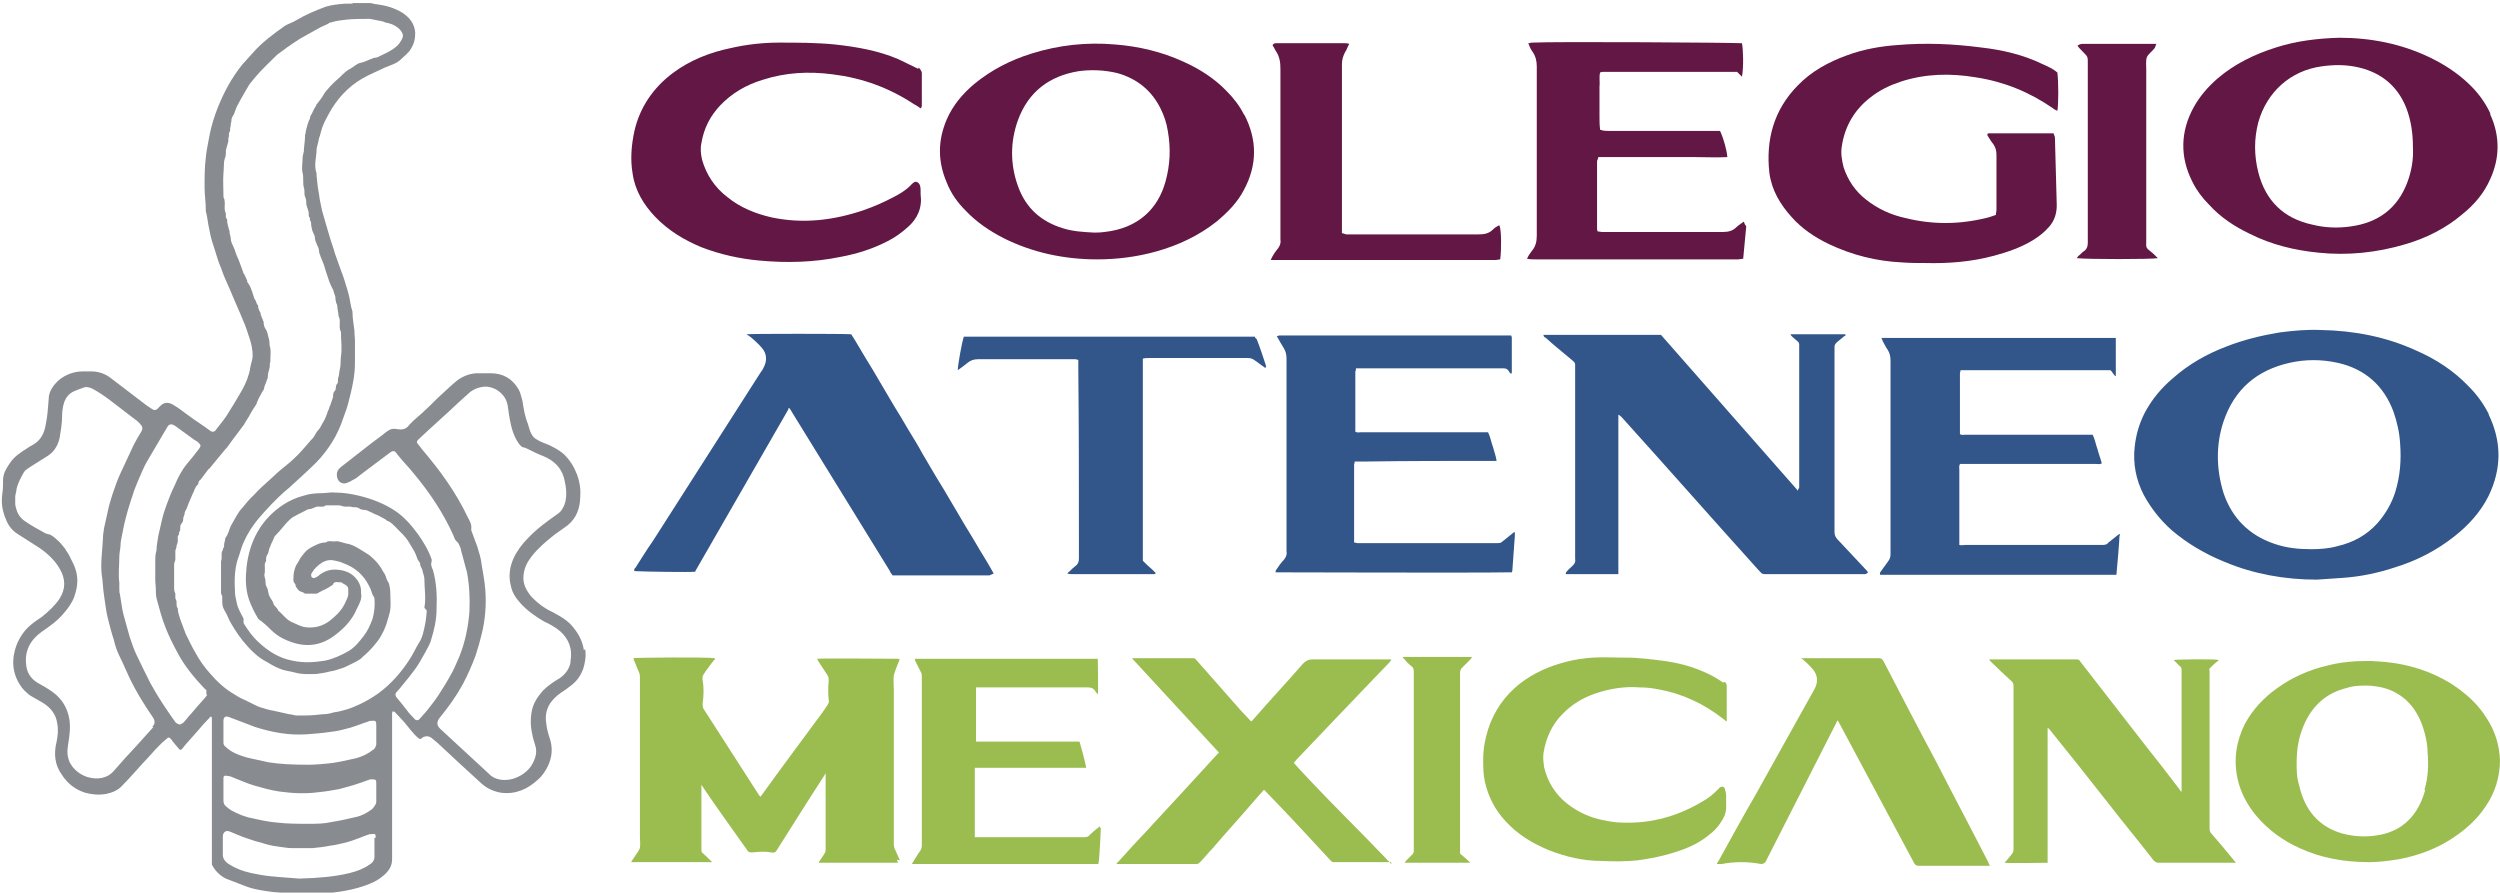
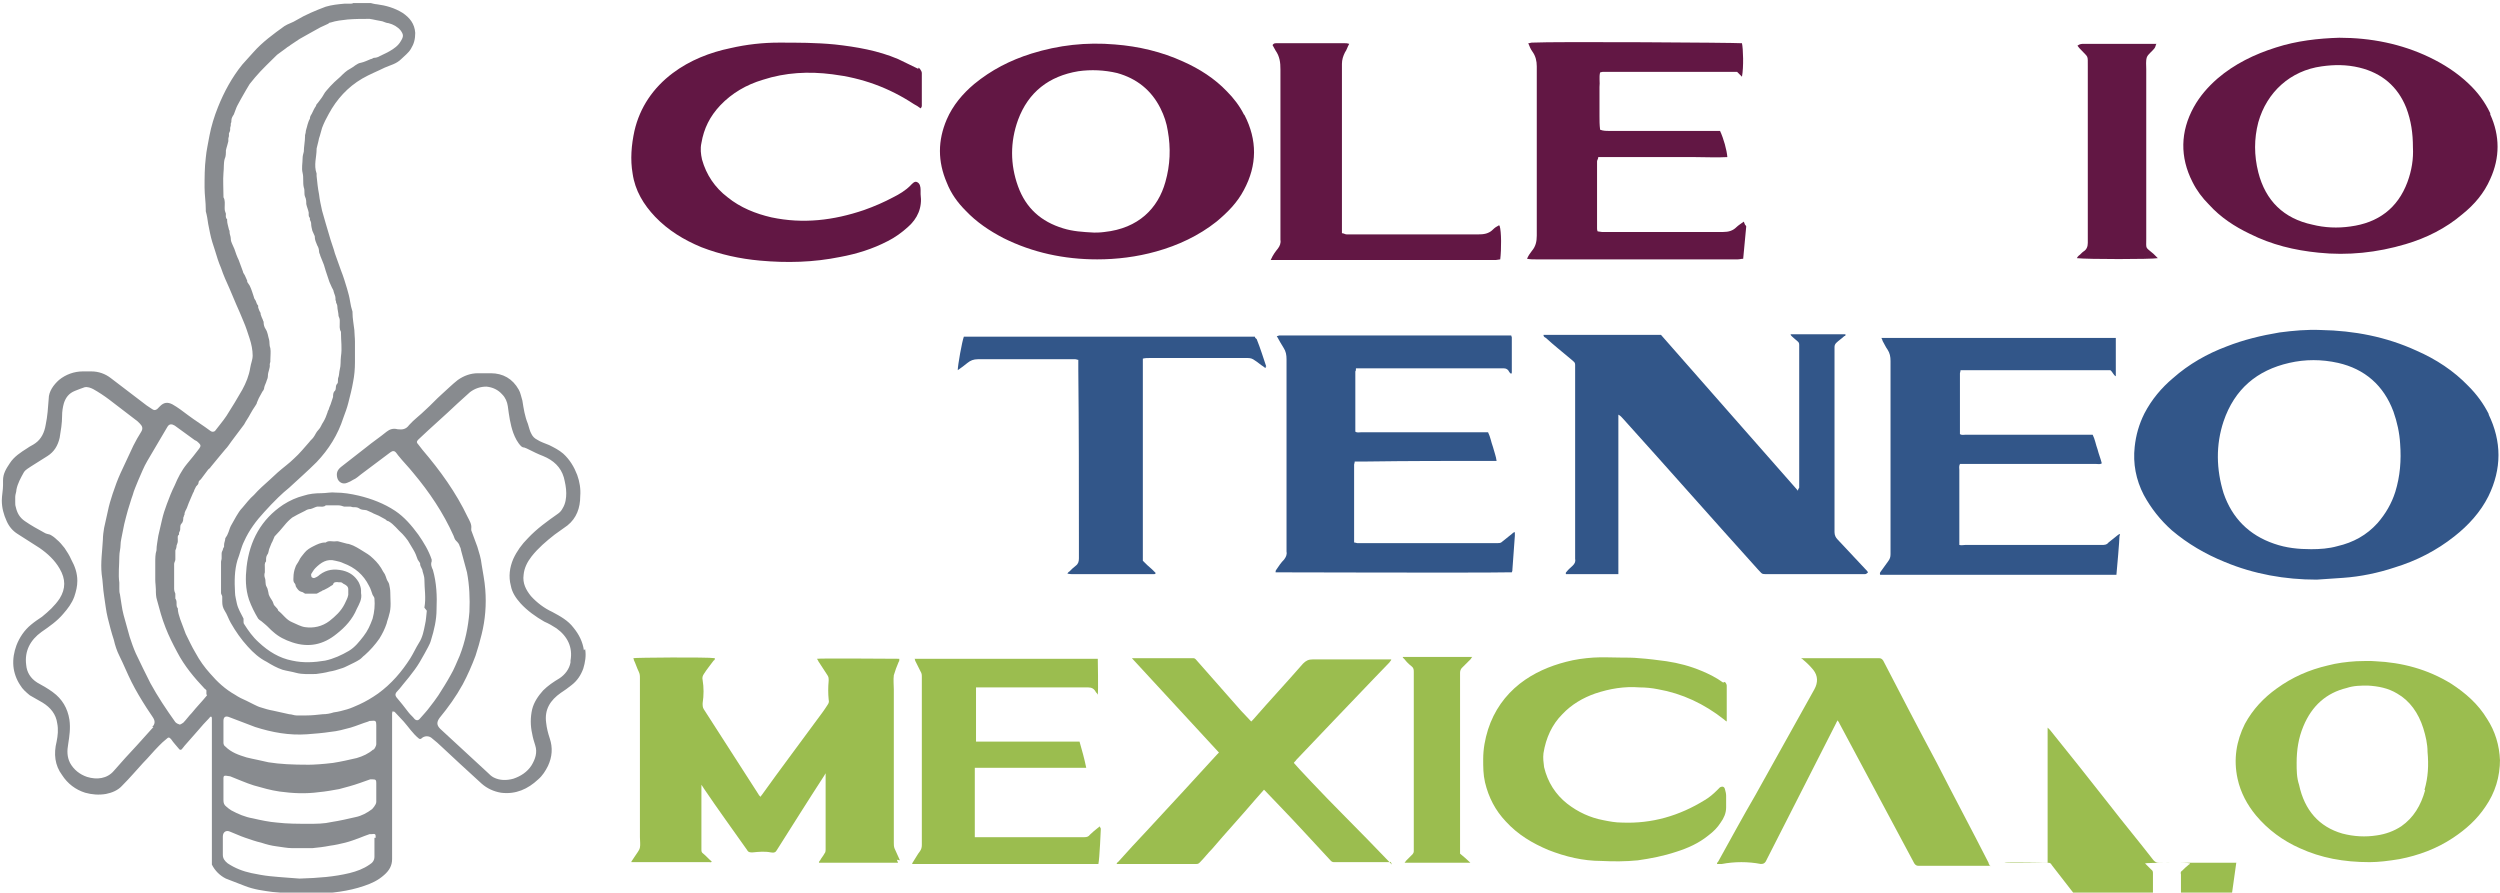
<svg xmlns="http://www.w3.org/2000/svg" id="Capa_2" viewBox="0 0 41.06 14.66">
  <defs>
    <style>
      .cls-1 {
        fill: #325689;
      }

      .cls-2 {
        fill: #888b8f;
      }

      .cls-3 {
        fill: #621744;
      }

      .cls-4 {
        fill: #9bbd4f;
      }
    </style>
  </defs>
  <g id="Capa_1-2" data-name="Capa_1">
    <g>
      <g>
        <path class="cls-3" d="M40.9,1.88c.16.35.16.71,0,1.06-.1.23-.26.42-.46.58-.27.23-.59.39-.93.49-.47.14-.95.19-1.43.14-.4-.04-.77-.13-1.13-.31-.25-.12-.48-.27-.67-.48-.11-.11-.2-.23-.27-.37-.21-.41-.2-.83.02-1.23.1-.18.23-.33.39-.47.28-.24.61-.4.96-.51.34-.11.7-.15,1.04-.16.52,0,1.02.1,1.48.32.23.11.45.25.64.43.15.14.27.3.36.49ZM39.54,2.99c.07-.19.1-.38.09-.57,0-.23-.03-.44-.11-.65-.14-.35-.4-.57-.77-.66-.21-.05-.41-.05-.62-.02-.51.07-.9.42-1.04.92-.07.27-.07.54,0,.82.12.47.42.76.89.86.2.05.41.06.62.03.46-.06.78-.3.94-.73Z" />
        <path class="cls-3" d="M35.41.73s-.01.05-.03.07c-.04.05-.1.09-.12.14-.02.06-.01.13-.01.2,0,.93,0,1.85,0,2.78,0,.18-.02.13.12.25.02.02.04.04.07.07-.11.02-1.16.02-1.33,0,.01-.02.02-.03.03-.04.03-.02.05-.05.08-.07.05-.03.07-.08.07-.14,0-.03,0-.05,0-.08,0-.94,0-1.88,0-2.82,0-.19.01-.14-.11-.27-.02-.02-.04-.04-.06-.07.04-.03.07-.03.11-.03.28,0,.55,0,.83,0,.09,0,.18,0,.27,0,.03,0,.06,0,.09,0Z" />
-         <path class="cls-3" d="M33.79,1.19c.02.15.02.53,0,.63-.02-.01-.05-.02-.07-.04-.39-.27-.81-.44-1.27-.51-.42-.07-.83-.06-1.23.07-.18.06-.35.14-.5.26-.26.2-.42.47-.47.8-.02.12,0,.23.03.35.07.21.19.39.37.53.19.15.41.25.64.3.44.11.88.11,1.33,0,.05-.01.1-.03.16-.05,0-.03.01-.06.01-.09,0-.3,0-.6,0-.89,0-.07-.01-.12-.05-.18-.04-.05-.07-.1-.1-.15,0-.04.03-.03.04-.03.33,0,.67,0,1,0,.01,0,.03,0,.05,0,0,.02.02.05.02.07.01.37.02.74.03,1.11,0,.14-.04.26-.13.36-.08.09-.17.16-.27.22-.2.12-.41.19-.63.25-.37.1-.75.13-1.13.12-.13,0-.25,0-.38-.01-.42-.02-.82-.12-1.2-.3-.23-.11-.44-.25-.61-.44-.19-.21-.33-.44-.37-.73-.06-.54.07-1.03.46-1.43.23-.24.51-.39.81-.5.27-.1.55-.15.83-.17.46-.04.92-.02,1.38.04.35.04.69.12,1,.27.09.04.18.08.25.14Z" />
        <path class="cls-3" d="M28.66,3.69s.02.02.02.03c-.02.18-.03.35-.05.53-.03,0-.06.01-.09.01-.03,0-.05,0-.08,0-1.08,0-2.15,0-3.23,0-.05,0-.1,0-.15-.01.02-.05.05-.09.08-.13.06-.07.08-.15.08-.25,0-.93,0-1.85,0-2.78,0-.09-.02-.17-.07-.24-.03-.04-.05-.09-.07-.14.03,0,.04-.01.06-.01.38-.02,3.34,0,3.45.01.02.09.03.39,0,.55-.03-.03-.05-.05-.08-.08-.73,0-1.46,0-2.19,0-.02,0-.03,0-.06.01-.02.08,0,.16-.01.24,0,.08,0,.15,0,.23,0,.08,0,.16,0,.24,0,.08,0,.15.01.23.05.02.1.02.15.02.32,0,.64,0,.96,0,.24,0,.49,0,.73,0,.04,0,.09,0,.13,0,.06.13.11.31.12.43-.18.01-.35,0-.53,0-.18,0-.35,0-.53,0-.18,0-.35,0-.53,0-.18,0-.35,0-.53,0,0,.03-.02.05-.02.07,0,.37,0,.73,0,1.1,0,.01,0,.03.01.05.02,0,.05.01.07.01.09,0,.19,0,.28,0,.57,0,1.14,0,1.71,0,.09,0,.16-.02.22-.08.03-.03.08-.06.12-.09Z" />
        <path class="cls-3" d="M24.63,3.71c.03.09.03.38.01.55-.02,0-.05.01-.07.01-.03,0-.06,0-.09,0h-3.61c.04-.09.08-.14.12-.19.03-.04.05-.09.04-.14,0-.03,0-.06,0-.09,0-.9,0-1.81,0-2.71,0-.11-.01-.21-.08-.31-.02-.03-.03-.06-.05-.09.02-.03.04-.03.06-.03.38,0,.75,0,1.13,0,.02,0,.04,0,.07.01-.03.05-.04.1-.07.14-.03.06-.05.12-.05.19,0,.89,0,1.78,0,2.67,0,.04,0,.07,0,.11.03,0,.05.02.08.02.03,0,.06,0,.09,0,.69,0,1.37,0,2.06,0,.1,0,.18-.01.25-.08.03-.03.06-.05.1-.07Z" />
        <path class="cls-3" d="M20.44,1.89c.21.41.21.82-.01,1.23-.11.21-.27.37-.45.52-.29.23-.63.39-.99.49-.32.09-.65.13-.97.13-.54,0-1.06-.11-1.54-.35-.23-.12-.44-.26-.62-.45-.13-.13-.24-.28-.31-.46-.15-.35-.15-.69,0-1.04.1-.23.26-.42.45-.58.28-.23.59-.39.94-.5.45-.14.9-.19,1.37-.15.39.03.77.12,1.12.28.27.12.52.28.72.49.11.11.21.24.28.38ZM19.14,2.99c.08-.28.09-.56.04-.84-.02-.13-.06-.25-.12-.37-.15-.3-.39-.49-.71-.58-.21-.05-.43-.06-.64-.03-.48.08-.82.34-.99.8-.13.36-.13.73,0,1.09.13.36.38.58.74.69.16.05.32.06.51.07.03,0,.1,0,.17-.01.56-.06.88-.39,1-.82Z" />
        <path class="cls-3" d="M15.09,1.11s.05.05.05.09c0,.18,0,.36,0,.54,0,0,0,.02-.02.04-.04-.03-.07-.05-.11-.07-.41-.27-.85-.43-1.34-.49-.39-.05-.77-.03-1.14.09-.27.08-.51.22-.7.42-.17.18-.27.38-.31.62-.02.09-.01.18.01.27.07.25.21.46.42.62.21.17.46.27.72.33.52.11,1.02.05,1.52-.12.17-.06.33-.13.48-.21.1-.05.2-.11.28-.19.03-.03.07-.08.11-.06.05.02.06.08.06.13,0,.02,0,.05,0,.07.03.22-.05.4-.21.54-.1.09-.21.17-.33.23-.25.13-.51.21-.78.26-.44.09-.88.1-1.32.06-.33-.03-.65-.1-.96-.22-.29-.12-.55-.28-.76-.5-.19-.2-.33-.43-.37-.71-.04-.23-.02-.47.03-.7.09-.39.31-.71.63-.95.28-.21.61-.34.95-.41.26-.06.53-.09.79-.09.31,0,.61,0,.92.03.36.04.71.1,1.04.24.11.05.22.11.33.16Z" />
      </g>
      <g>
        <path class="cls-1" d="M40.87,6.8c.22.45.22.9,0,1.35-.13.26-.33.48-.56.66-.29.23-.62.4-.98.51-.27.09-.56.15-.84.17-.15.01-.3.02-.44.03-.52,0-1.03-.09-1.51-.29-.32-.13-.61-.3-.87-.52-.19-.17-.34-.36-.46-.58-.13-.25-.18-.52-.15-.79.02-.19.07-.37.16-.55.12-.23.28-.42.47-.58.26-.23.56-.4.88-.52.28-.11.57-.18.87-.23.23-.03.45-.05.68-.04.54.01,1.07.11,1.57.34.32.14.61.33.85.58.14.14.25.29.34.47ZM39.34,8.08c.08-.26.1-.52.08-.79-.01-.18-.05-.36-.11-.53-.16-.43-.47-.7-.91-.8-.27-.06-.54-.06-.8,0-.53.12-.9.43-1.08.96-.13.39-.12.79,0,1.18.14.41.42.69.83.83.2.07.4.09.61.09.14,0,.29-.01.43-.05.26-.06.48-.18.66-.38.13-.15.23-.32.29-.51Z" />
        <path class="cls-1" d="M34.81,8.81c0,.06-.04.54-.05.63-.01,0-.03,0-.05,0-.02,0-.04,0-.06,0-1.23,0-2.46,0-3.68,0-.03,0-.06,0-.09,0-.01-.02,0-.03,0-.04.04-.06.09-.12.13-.18.03-.04.04-.07.04-.12,0-.01,0-.02,0-.03,0-1.05,0-2.09,0-3.14,0-.07-.01-.13-.05-.19-.03-.04-.05-.09-.08-.14,0-.01-.01-.03-.02-.05.03,0,.06,0,.08,0,1.18,0,3.7,0,3.77,0,0,.01,0,.03,0,.05,0,.18,0,.36,0,.55,0,0,0,.02,0,.03-.04-.02-.05-.07-.09-.1-.2,0-.4,0-.6,0-.21,0-.42,0-.62,0-.21,0-.41,0-.62,0-.2,0-.41,0-.62,0,0,.02-.01.04-.01.05,0,.06,0,.13,0,.19,0,.24,0,.48,0,.72,0,.03,0,.06,0,.09.03.02.06.01.09.01.26,0,.52,0,.79,0,.4,0,.8,0,1.21,0,.03,0,.06,0,.09,0,.04.08.05.16.08.24.02.08.05.15.07.23-.03.02-.06.01-.09.01-.25,0-.49,0-.74,0-.39,0-.77,0-1.16,0-.09,0-.19,0-.28,0-.02,0-.04,0-.06,0-.02.04-.01.07-.01.1,0,.31,0,.63,0,.94,0,.07,0,.15,0,.22,0,.02,0,.04,0,.07.03.01.07,0,.1,0,.23,0,.47,0,.7,0h1.47s.05,0,.07,0c.04,0,.08,0,.11-.04.05-.04.1-.08.15-.12.01-.01.03-.02.04-.02Z" />
        <path class="cls-1" d="M30.67,9.41s-.02.02-.04.02c-.02,0-.04,0-.06,0-.51,0-1.02,0-1.53,0-.12,0-.09,0-.17-.08-.74-.82-1.47-1.65-2.21-2.47-.02-.02-.04-.05-.08-.07,0,.02,0,.03,0,.04,0,.03,0,.06,0,.09,0,.8,0,1.6,0,2.39,0,.03,0,.07,0,.1-.01,0-.02,0-.03,0-.28,0-.56,0-.83,0-.01-.02,0-.03.01-.04.03-.04.07-.07.1-.1.03-.03.05-.06.04-.11,0-.01,0-.03,0-.04,0-1.03,0-2.05,0-3.08,0-.12.01-.09-.08-.17-.13-.11-.27-.22-.4-.34-.02-.01-.04-.02-.04-.05,0,0,.01,0,.02,0,.64,0,1.27,0,1.91,0,.75.85,1.49,1.7,2.25,2.56,0-.02.01-.04.02-.05,0-.02,0-.05,0-.07,0-.74,0-1.47,0-2.21,0-.12.01-.09-.08-.17-.02-.02-.05-.04-.06-.06,0,0,0,0,0-.01,0,0,0,0,0,0,.3,0,.6,0,.9,0,0,.02,0,.03-.02.03-.04.04-.09.07-.13.11-.02.02-.03.04-.03.07,0,.03,0,.05,0,.08,0,.97,0,1.95,0,2.92,0,.01,0,.03,0,.04,0,.05.02.09.05.12.15.16.3.32.45.48.02.02.04.04.05.06Z" />
        <path class="cls-1" d="M24.88,8.79s0,0,0,.01c-.01.18-.03.37-.04.55,0,.02,0,.03-.01.05-.02,0-.04,0-.06,0-.43.01-3.74,0-3.82,0,0-.01,0-.03.01-.04.04-.06.08-.12.13-.17.03-.04.05-.08.04-.13,0-.01,0-.02,0-.03,0-1.04,0-2.09,0-3.13,0-.07-.01-.13-.05-.19-.04-.06-.07-.12-.11-.19.02,0,.03-.01.04-.01.02,0,.04,0,.06,0,1.22,0,2.44,0,3.66,0,.03,0,.06,0,.09,0,0,.01.01.02.01.03,0,.19,0,.39,0,.58,0,0,0,0-.01.02-.02-.01-.04-.04-.05-.06-.02-.02-.04-.03-.07-.03-.05,0-.09,0-.14,0-.37,0-.73,0-1.1,0-.36,0-.73,0-1.09,0-.03,0-.06,0-.1,0,0,.02,0,.04-.01.05,0,.06,0,.11,0,.17,0,.25,0,.5,0,.74,0,.03,0,.06,0,.08.03.02.06.01.09.01.28,0,.56,0,.85,0,.38,0,.76,0,1.14,0,.03,0,.06,0,.1,0,.04.08.05.16.08.24.02.08.05.15.06.23-.03,0-.06,0-.08,0-.69,0-1.37,0-2.06.01-.06,0-.12,0-.19,0,0,.02-.01.04-.01.05,0,.02,0,.05,0,.07,0,.37,0,.74,0,1.11,0,.03,0,.07,0,.1.02,0,.04.01.05.01.02,0,.05,0,.07,0h2.18s.04,0,.06,0c.03,0,.05,0,.08-.03.05-.04.1-.08.15-.12.01-.01.03-.03.05-.03Z" />
        <path class="cls-1" d="M20.79,6.01s0,.02,0,.03c-.02,0-.03-.01-.04-.02-.05-.03-.09-.07-.14-.1-.04-.03-.07-.04-.12-.04-.01,0-.03,0-.04,0-.52,0-1.05,0-1.57,0-.04,0-.07,0-.11.01,0,.02,0,.03,0,.05,0,.03,0,.06,0,.09,0,.99,0,1.98,0,2.97,0,.07,0,.14,0,.21.05.05.1.1.15.14.02.02.04.04.06.06,0,.02-.02.02-.04.02-.02,0-.04,0-.06,0-.42,0-.83,0-1.25,0-.03,0-.06,0-.1-.01.01-.01.02-.03.03-.03.04-.04.07-.07.11-.1.04-.03.05-.07.05-.12,0-.09,0-.19,0-.28,0-.94,0-1.88-.01-2.82,0-.05,0-.1,0-.16-.02,0-.03-.01-.05-.01-.02,0-.04,0-.06,0-.51,0-1.03,0-1.54,0-.07,0-.12.02-.17.06-.05.04-.1.08-.16.12,0-.08.07-.47.1-.55,0,0,.02,0,.03,0,1.58,0,3.16,0,4.75,0,0,.02.02.03.03.04.06.15.11.31.16.46Z" />
-         <path class="cls-1" d="M16.25,9.45s-.03,0-.03,0c-.52,0-1.04,0-1.56,0-.02-.03-.04-.05-.05-.08-.53-.86-1.06-1.72-1.59-2.58-.02-.03-.03-.06-.06-.09,0,0-.01,0-.01,0,0,0,0,0,0,0,0,0,0,0,0,0,0,0,0,0,0,0s0,0,0,0c0,0,0,0,0,.01s0,.01,0,.01c-.51.89-1.02,1.77-1.53,2.66,0,0,0,0,0,.01,0,0,0,0,0,0s0,0,0,0c-.08.01-.81,0-1-.01-.01-.03,0-.04.02-.06.09-.14.18-.29.28-.43.59-.92,1.18-1.85,1.77-2.77.02-.03.04-.05.05-.08.06-.11.06-.23-.03-.33-.04-.05-.09-.09-.13-.13-.03-.03-.07-.06-.12-.09.08-.01,1.62-.01,1.72,0,.08.12.15.25.23.38.08.13.16.26.24.4.08.13.15.26.23.39.08.13.16.26.24.4.08.13.16.26.23.39.08.13.15.26.23.39.08.13.16.26.24.4l.23.39c.08.13.16.26.24.4.08.13.16.26.23.39Z" />
      </g>
      <g>
        <path class="cls-4" d="M41.06,12.47c0,.29-.08.55-.24.78-.14.21-.32.37-.53.51-.27.18-.57.29-.88.35-.18.03-.35.05-.49.05-.43,0-.8-.07-1.15-.23-.27-.12-.52-.3-.72-.54-.14-.17-.25-.37-.3-.6-.07-.32-.02-.62.12-.9.13-.24.31-.43.52-.58.26-.19.54-.31.84-.38.15-.04.31-.06.47-.07.1,0,.21-.01.31,0,.44.02.86.13,1.25.37.23.15.44.33.59.58.13.2.2.43.21.68ZM39.82,12.97c.06-.2.07-.41.05-.62,0-.13-.03-.26-.07-.39-.08-.25-.22-.45-.43-.57-.15-.09-.31-.12-.48-.13-.12,0-.23,0-.35.04-.33.08-.57.29-.71.63-.08.19-.11.39-.11.6,0,.12,0,.24.04.36.09.42.33.69.71.8.19.05.38.06.57.03.14-.02.28-.07.4-.15.2-.14.32-.34.39-.59Z" />
-         <path class="cls-4" d="M36.73,14.16s0,0,0,.01h-.05c-.41,0-.82,0-1.22,0-.04,0-.06-.01-.09-.04-.24-.31-.49-.61-.73-.92-.32-.41-.64-.81-.97-1.22-.01-.01-.02-.02-.04-.04v2.22s-.63.01-.7,0c0-.01,0-.02.02-.03.03-.04.06-.07.09-.11.02-.02.03-.05.03-.08,0-.48,0-.97,0-1.45,0-.41,0-.82,0-1.23,0-.04-.01-.06-.03-.08-.12-.11-.24-.22-.35-.33,0,0-.01-.02-.02-.02.01-.02.03-.01.04-.01.23,0,.46,0,.69,0s.47,0,.7,0c.03,0,.05,0,.07.04.35.45.69.89,1.04,1.34.2.25.4.51.59.76,0,0,.01.02.02.03h.01s0-.03,0-.04c0-.65,0-1.3,0-1.95,0-.03,0-.05-.03-.07-.03-.03-.06-.06-.1-.1.03-.01.69-.02.74,0,0,0-.01.02-.02.02-.04.03-.08.07-.11.1-.02.01-.03.03-.02.06,0,.04,0,.08,0,.12,0,.82,0,1.63,0,2.45,0,.04,0,.07.03.1.12.14.25.29.37.44.01.01.02.03.04.04Z" />
+         <path class="cls-4" d="M36.73,14.16s0,0,0,.01h-.05c-.41,0-.82,0-1.22,0-.04,0-.06-.01-.09-.04-.24-.31-.49-.61-.73-.92-.32-.41-.64-.81-.97-1.22-.01-.01-.02-.02-.04-.04v2.22s-.63.01-.7,0s.47,0,.7,0c.03,0,.05,0,.07.04.35.45.69.89,1.04,1.34.2.25.4.51.59.76,0,0,.01.02.02.03h.01s0-.03,0-.04c0-.65,0-1.3,0-1.95,0-.03,0-.05-.03-.07-.03-.03-.06-.06-.1-.1.03-.01.69-.02.74,0,0,0-.01.02-.02.02-.04.03-.08.07-.11.1-.02.01-.03.03-.02.06,0,.04,0,.08,0,.12,0,.82,0,1.63,0,2.45,0,.04,0,.07.03.1.12.14.25.29.37.44.01.01.02.03.04.04Z" />
        <path class="cls-4" d="M32.69,14.22s-.04,0-.05,0c-.38,0-.76,0-1.13,0-.03,0-.05-.01-.07-.04-.41-.77-.82-1.53-1.23-2.3,0-.01-.02-.03-.03-.05,0,.01-.02.03-.02.04-.2.39-.39.77-.59,1.16-.19.37-.38.75-.57,1.12-.02.03-.04.04-.08.04-.21-.04-.43-.04-.64,0-.04,0-.05,0-.08,0,0-.02.01-.03.02-.04.2-.36.4-.73.61-1.09.32-.58.65-1.16.97-1.74.06-.11.06-.22-.02-.32-.05-.06-.1-.11-.16-.16-.01-.01-.02-.02-.04-.03,0,0,0,0,0,0,.01,0,.03,0,.04,0,.41,0,.82,0,1.24,0,.03,0,.05.01.07.04.29.56.58,1.12.88,1.68.28.55.57,1.09.85,1.64,0,.02.02.04.03.06Z" />
        <path class="cls-4" d="M28.33,11.2s.03.03.03.06c0,.19,0,.37,0,.56,0,0,0,.01,0,.03-.02-.01-.03-.02-.04-.03-.33-.26-.69-.43-1.09-.5-.1-.02-.2-.03-.3-.03-.25-.02-.49.02-.73.1-.2.07-.39.18-.54.34-.17.17-.27.39-.31.64-.01.08,0,.15.01.23.06.25.19.45.38.6.18.14.38.23.59.27.1.02.2.04.31.04.49.02.94-.11,1.36-.37.07-.04.14-.1.2-.16.02-.02.03-.03.05-.05.04-.02.07-.01.08.03.01.04.02.07.02.11,0,.06,0,.13,0,.19,0,.1-.04.18-.09.25-.05.08-.12.15-.2.21-.16.13-.34.21-.53.27-.21.07-.42.11-.63.14-.2.02-.4.02-.6.01-.3,0-.59-.07-.87-.18-.26-.11-.5-.25-.7-.47-.17-.18-.28-.39-.34-.64-.03-.13-.03-.25-.03-.38,0-.17.03-.33.08-.49.1-.31.28-.56.52-.75.23-.18.49-.29.76-.36.15-.04.3-.06.45-.07.15-.01.3,0,.45,0,.1,0,.2,0,.3.01.15.01.3.03.45.05.2.03.39.08.58.16.12.05.24.11.35.19Z" />
        <path class="cls-4" d="M23.03,10.79h1.15s-.02.02-.02.03c-.05.05-.1.1-.15.15-.02.02-.03.05-.03.08,0,.36,0,.72,0,1.07v1.9c.06.05.12.1.17.15,0,0,0,0,0,0,0,0,0,0,0,0,0,0-.02,0-.03,0-.35,0-.7,0-1.05,0,0,0,0,0,0,0,0-.01.02-.02.02-.03.04-.04.07-.07.11-.11.01-.01.02-.03.02-.05,0,0,0-.02,0-.03,0-.97,0-1.94,0-2.91,0-.04,0-.07-.04-.1-.04-.03-.08-.07-.11-.11-.01-.01-.02-.02-.03-.03,0,0,0,0,0-.01Z" />
        <path class="cls-4" d="M22.84,14.15s0,0,0,.01c-.01,0-.02,0-.03,0-.3,0-.59,0-.89,0-.02,0-.04,0-.06-.02-.28-.3-.56-.61-.85-.91-.08-.08-.15-.16-.23-.24,0,0-.01-.01-.02-.02-.05.06-.1.11-.15.17-.23.27-.47.53-.7.8-.07.07-.13.15-.2.22-.02.02-.03.03-.06.03-.43,0-.85,0-1.28,0,0,0-.02,0-.03,0,0-.02.02-.03.03-.04.15-.17.31-.34.46-.5.2-.22.41-.44.61-.66.18-.2.37-.4.55-.6,0,0,.02-.02.03-.03-.48-.52-.95-1.03-1.43-1.55.02,0,.04,0,.05,0,.32,0,.64,0,.95,0,.02,0,.03,0,.05.02.25.28.49.56.74.84.06.06.11.12.17.18,0,0,.02-.02.03-.03.27-.31.55-.61.82-.92.05-.05.09-.07.16-.07.2,0,.4,0,.61,0,.19,0,.37,0,.56,0,.04,0,.08,0,.12,0,0,.02-.02.03-.03.05-.09.09-.18.19-.27.28-.22.23-.44.46-.66.69-.2.21-.4.42-.6.63-.01.02-.03.03-.04.05.02.03.49.53.8.84.27.27.54.55.81.83Z" />
        <path class="cls-4" d="M18.08,13.61s-.02.49-.04.58h-3.06s.01-.03.02-.04c.04-.06.07-.12.11-.17.02-.03.03-.06.03-.1,0-.5,0-1,0-1.5,0-.42,0-.84,0-1.26,0-.03,0-.06-.02-.09-.03-.06-.06-.12-.09-.18,0,0,0-.02-.01-.03,0,0,0,0,0,0,0,0,0,0,0,0,1,0,1.99,0,2.99,0,0,0,.02,0,.02,0,0,.04.01.51,0,.59-.01-.02-.02-.03-.03-.04-.03-.06-.07-.08-.13-.08-.43,0-.86,0-1.29,0-.17,0-.34,0-.52,0,0,0-.02,0-.03,0,0,.3,0,.59,0,.89.57,0,1.13,0,1.7,0,.04.14.08.28.11.43-.02,0-.03,0-.04,0-.04,0-.07,0-.11,0-.32,0-.65,0-.97,0-.23,0-.46,0-.68,0,0,0-.02,0-.03,0v1.14s.04,0,.05,0c.52,0,1.04,0,1.56,0,.06,0,.13,0,.19,0,.04,0,.07-.01.09-.04.04-.04.09-.08.14-.12,0,0,.02-.01.02-.02Z" />
        <path class="cls-4" d="M14.73,14.12s.01.03.02.05c-.01,0-.02,0-.03,0,0,0,0,0,0,0-.26,0-.52,0-.77,0-.15,0-.3,0-.45,0-.02,0-.03,0-.05,0,0-.02.01-.03.02-.04.02-.04.05-.07.07-.11.02-.02.02-.05.02-.08,0-.39,0-.79,0-1.18,0-.02,0-.04,0-.06-.01.02-.02.03-.03.05-.26.4-.51.8-.77,1.21-.02.04-.05.05-.1.04-.1-.02-.2-.01-.3,0-.04,0-.07,0-.09-.04-.24-.34-.48-.67-.71-1.01-.01-.02-.02-.03-.04-.06,0,.02,0,.03,0,.04,0,.34,0,.68,0,1.02,0,.03,0,.05.03.07.05.04.09.09.14.13-.01.02-.03.01-.04.01-.12,0-.24,0-.36,0h-.92s0,0,0-.01c.02-.03.04-.06.06-.09.03-.05.07-.09.08-.14.01-.05,0-.11,0-.17,0-.87,0-1.74,0-2.61,0-.04,0-.07-.02-.11-.03-.06-.05-.13-.08-.19,0-.01,0-.02-.01-.03.03-.01,1.22-.02,1.34,0,0,.02,0,.03-.02.04-.05.07-.11.14-.16.22-.02.03-.03.06-.02.1.02.12.02.25,0,.38,0,.04,0,.07.02.1.3.47.6.93.9,1.4,0,.01.02.02.03.04,0-.01.01-.02.02-.03.3-.42.61-.83.91-1.24.06-.08.12-.16.17-.24.02-.03.03-.05.02-.09-.01-.1-.01-.2,0-.31,0-.04,0-.06-.02-.09-.05-.08-.1-.15-.15-.23,0-.01-.02-.03-.02-.04.04-.01,1.28,0,1.35,0,0,0,0,.01,0,.02,0,.01,0,.02-.01.03-.03.07-.06.15-.08.22-.01.08,0,.16,0,.23,0,.81,0,1.62,0,2.44,0,.03,0,.05,0,.08,0,.03,0,.06.01.09.03.07.06.13.09.2Z" />
      </g>
      <path class="cls-2" d="M9.61,10.66c.02.11,0,.22-.03.32-.04.11-.1.2-.19.27-.06.05-.12.09-.18.13-.17.12-.27.27-.24.49.01.09.03.17.06.26.05.15.04.3-.03.45-.04.08-.09.16-.16.22-.17.16-.37.25-.61.22-.12-.02-.23-.07-.32-.15-.12-.11-.24-.22-.36-.33-.1-.09-.19-.18-.29-.27-.05-.05-.11-.1-.16-.14-.05-.05-.13-.05-.18,0-.02.01-.02.01-.04,0-.1-.08-.17-.19-.25-.28-.05-.05-.1-.11-.15-.16,0,0-.02,0-.03-.01,0,.01-.01.02-.01.03,0,.2,0,.4,0,.6,0,.58,0,1.15,0,1.73,0,.02,0,.05,0,.07,0,.11-.05.19-.13.26-.1.09-.21.14-.33.18-.26.09-.54.12-.81.13h0c-.3,0-.3,0-.32,0-.12-.01-.25-.02-.37-.03-.15-.02-.31-.04-.46-.1-.1-.04-.21-.08-.31-.12-.1-.05-.18-.13-.23-.23,0-.01,0-.03,0-.04,0-.27,0-.54,0-.81,0-.34,0-.68,0-1.02,0-.18,0-.36,0-.53,0-.01,0-.02-.01-.03-.01,0-.02,0-.03.02-.07.07-.13.14-.19.21-.07.08-.15.17-.22.25-.01.01-.02.03-.04.05-.01.02-.04.02-.05,0-.04-.05-.09-.1-.13-.16-.03-.03-.04-.04-.08,0-.04.03-.08.07-.12.11-.09.09-.17.19-.26.28-.11.12-.22.25-.34.37-.07.08-.17.12-.27.14-.12.02-.23.01-.34-.02-.16-.05-.29-.15-.38-.29-.12-.16-.14-.35-.09-.55.02-.1.03-.2.01-.3-.02-.15-.11-.26-.24-.34-.07-.04-.14-.08-.21-.12-.06-.05-.12-.1-.16-.17-.06-.09-.1-.2-.11-.31-.01-.12.01-.23.05-.34.05-.13.13-.25.24-.34.06-.05.12-.09.18-.13.11-.09.21-.18.29-.3.1-.16.1-.32,0-.49-.08-.14-.2-.25-.33-.34-.12-.08-.24-.15-.36-.23-.08-.05-.14-.12-.18-.21-.05-.11-.08-.22-.08-.34,0-.08.02-.17.02-.25,0-.03,0-.06,0-.08,0-.11.05-.19.11-.28.07-.11.18-.18.29-.25.04-.03.09-.05.13-.08.1-.07.15-.18.17-.3.03-.14.04-.29.05-.43,0-.12.08-.23.17-.31.11-.09.25-.14.39-.14.05,0,.09,0,.14,0,.12,0,.23.04.32.11.2.15.39.3.59.45.03.02.06.04.09.06.03.02.05.02.08,0,.02-.02.03-.03.05-.05.06-.06.12-.07.2-.03.09.05.18.12.26.18.12.09.25.17.37.26.03.02.05.01.07,0,.06-.08.13-.16.19-.25.09-.14.18-.29.26-.43.06-.11.11-.23.13-.36.01-.07.04-.13.04-.2,0-.09-.02-.19-.05-.28-.03-.09-.06-.19-.1-.28-.04-.1-.08-.19-.12-.28-.04-.09-.07-.17-.11-.26-.05-.11-.1-.22-.14-.34-.04-.09-.07-.19-.1-.29-.03-.09-.06-.18-.08-.28-.01-.05-.02-.1-.03-.15-.01-.07-.02-.14-.04-.21,0,0,0-.02,0-.03,0-.12-.02-.24-.02-.36,0-.16,0-.33.02-.49.01-.12.04-.24.06-.36.03-.16.08-.32.14-.47.1-.25.23-.49.4-.7.06-.07.12-.13.18-.2.15-.17.33-.3.51-.43.06-.04.14-.06.2-.1.15-.09.32-.16.48-.22.1-.03.2-.04.31-.05.03,0,.07,0,.1,0,.01,0,.03,0,.04-.01h.29s.07.02.1.02c.15.02.29.06.42.14.12.08.2.18.21.33,0,.1-.02.18-.07.26-.04.07-.1.11-.16.17-.08.08-.18.1-.27.14-.12.06-.25.11-.37.18-.24.14-.42.34-.55.58-.04.07-.08.15-.11.23-.02.06-.03.12-.05.17-.01.06-.03.12-.04.17,0,0,0,0,0,.01,0,.13-.05.26,0,.4,0,.01,0,.03,0,.04.01.1.02.2.04.3.01.09.03.18.05.27.02.07.04.14.06.21.03.09.05.18.08.27.02.07.05.14.07.22.03.09.07.19.1.28.04.1.07.2.1.3.02.07.04.14.05.21.01.06.02.11.04.17,0,0,0,.01,0,.02,0,.09.02.19.03.28,0,.06.01.12.01.19,0,.07,0,.15,0,.22,0,.04,0,.08,0,.12,0,.11-.01.22-.03.32-.02.12-.05.23-.08.35-.02.08-.05.16-.08.24-.09.28-.24.52-.44.73-.15.15-.3.28-.45.42-.06.05-.12.1-.18.16-.08.08-.16.16-.23.24-.13.14-.25.3-.33.48-.05.1-.07.21-.11.31-.05.17-.05.35-.04.53,0,.06.02.12.03.18.02.09.07.17.11.25,0,.01,0,.03,0,.04,0,.02,0,.04.01.05.07.11.14.21.24.3.16.15.34.26.55.3.18.04.36.03.54,0,.14-.03.27-.09.39-.16.1-.06.17-.15.24-.24.07-.09.11-.18.15-.29.03-.11.04-.22.03-.33,0-.02-.02-.04-.03-.06-.02-.05-.03-.1-.06-.15-.09-.18-.23-.3-.42-.37-.04-.02-.08-.03-.13-.04-.14-.04-.24.03-.33.12-.03.03-.05.07-.07.1,0,.01,0,.04.01.05.01.01.04.02.05.01.03-.01.06-.03.08-.05.12-.09.24-.1.38-.07.12.03.2.09.26.19.02.04.04.09.04.14,0,.01,0,.03,0,.04.02.1-.03.18-.07.26-.07.17-.19.3-.33.41-.22.18-.46.23-.73.14-.12-.04-.22-.09-.31-.17-.05-.04-.09-.09-.14-.13-.02-.02-.04-.03-.06-.05-.02-.01-.03-.02-.05-.04-.06-.1-.11-.2-.15-.31-.06-.18-.06-.36-.04-.54.05-.43.24-.78.6-1.02.11-.07.22-.12.34-.15.09-.03.19-.04.29-.04.08,0,.16-.02.23-.01.13,0,.25.02.38.05.21.05.42.13.6.25.15.1.27.24.38.39.09.13.17.26.22.41,0,0,0,.02,0,.03-.02.05,0,.1.02.14.06.21.07.43.06.65,0,.17-.04.34-.09.5-.02.08-.07.15-.11.23-.05.09-.1.18-.16.26-.06.08-.12.16-.19.24-.04.05-.07.09-.11.13-.02.03-.02.05,0,.08.07.08.13.16.2.25.03.04.07.07.1.11.02.02.05.03.08,0,.06-.07.12-.13.17-.2.05-.06.09-.12.14-.19.07-.11.14-.22.2-.33.06-.1.1-.21.15-.32.09-.23.14-.47.16-.72.01-.22,0-.44-.04-.65-.03-.12-.07-.25-.1-.37,0-.02-.01-.04-.02-.06-.01-.04-.03-.06-.06-.09-.02-.02-.03-.05-.04-.08-.17-.38-.4-.72-.66-1.03-.08-.1-.17-.19-.25-.29-.01-.01-.02-.03-.03-.04-.03-.04-.06-.04-.1-.01-.16.12-.32.24-.48.36-.04.03-.08.07-.13.09-.03.02-.07.04-.1.05-.07.03-.14-.01-.16-.08-.02-.08,0-.13.06-.18.14-.11.27-.21.41-.32.11-.09.23-.17.34-.26.05-.04.11-.06.18-.04.08.01.14,0,.19-.07.08-.09.18-.16.27-.25.09-.08.17-.17.26-.25.09-.08.18-.17.27-.24.1-.07.21-.11.33-.11.07,0,.14,0,.21,0,.2,0,.36.09.46.27.03.05.04.12.06.18.02.13.04.26.09.38.02.06.03.12.06.17.02.04.05.07.09.09.06.04.13.06.2.09.08.04.16.08.23.14.11.1.18.22.23.35.04.11.06.23.05.35,0,.19-.06.36-.21.48-.07.05-.14.1-.21.15-.14.11-.27.22-.38.36-.07.09-.12.19-.13.3-.02.14.04.25.12.35.1.11.22.2.35.26.13.07.26.14.35.26.09.11.15.23.17.37ZM9.37,10.85c.04-.22-.05-.4-.23-.53-.06-.04-.13-.08-.2-.11-.14-.08-.28-.18-.39-.3-.08-.09-.14-.18-.16-.29-.04-.15-.02-.3.04-.44.06-.13.14-.24.24-.34.15-.16.32-.28.49-.4.03-.02.06-.05.08-.09.05-.08.06-.17.06-.25,0-.09-.02-.18-.04-.26-.05-.17-.17-.28-.34-.35-.08-.03-.16-.07-.24-.11-.02-.01-.04-.02-.07-.03-.02,0-.04-.01-.05-.02-.06-.06-.1-.14-.13-.22-.05-.14-.07-.29-.09-.44-.01-.07-.04-.14-.09-.19-.07-.08-.16-.12-.26-.13-.1,0-.19.03-.27.09-.07.06-.14.13-.21.19-.21.2-.43.39-.64.59-.03.03-.03.05,0,.08.02.03.05.06.07.09.29.34.55.7.74,1.1.03.06.07.12.06.19,0,0,0,.02,0,.03.03.09.07.18.1.27.03.1.06.19.07.29.02.13.05.27.06.41.02.25,0,.5-.06.74-.03.12-.06.23-.1.35-.06.16-.13.32-.21.47-.11.2-.24.38-.38.55-.05.07-.05.12.01.18.26.24.52.48.78.72.03.03.06.06.1.08.1.05.21.05.32.02.12-.04.23-.11.3-.22.06-.1.1-.21.06-.33-.02-.06-.04-.13-.05-.19-.03-.13-.03-.27,0-.4.03-.12.1-.22.18-.31.08-.08.17-.14.27-.2.09-.06.16-.15.18-.26ZM6.97,9.98c.03-.16,0-.31,0-.47,0-.04-.02-.09-.03-.13,0-.04-.04-.07-.04-.12,0,0,0,0,0-.01-.01-.02-.03-.04-.04-.06-.02-.06-.04-.11-.07-.16-.03-.05-.06-.1-.09-.15-.03-.04-.06-.08-.09-.11-.08-.07-.14-.16-.23-.21-.02,0-.04-.02-.05-.03-.04-.02-.07-.04-.11-.06-.04-.02-.08-.03-.11-.05-.03-.01-.06-.03-.09-.04-.04-.01-.08,0-.12-.03-.03-.02-.06-.02-.09-.02,0,0,0,0-.01,0-.02,0-.03-.01-.05-.01-.03,0-.07,0-.1,0-.03-.01-.06-.02-.09-.02-.06,0-.12,0-.18,0,0,0-.02,0-.03,0-.03.03-.07.02-.11.02-.01,0-.02,0-.03,0-.04.01-.07.03-.11.04-.03,0-.06.01-.09.03-.04.02-.08.04-.12.06-.03.02-.06.03-.09.05-.05.04-.09.08-.13.13-.05.06-.1.12-.16.18,0,0,0,0,0,0-.02.04-.03.08-.05.11-.01.03-.03.07-.04.1-.01.03-.01.07-.03.09-.02.03-.02.06-.02.09,0,0,0,.01,0,.02-.03.03-.02.07-.02.11,0,.02,0,.05,0,.07-.01.03-.01.06,0,.09.02.05,0,.1.03.15.02.03.02.07.03.1,0,.02.01.04.02.06.02.04.05.07.06.11.01.05.07.07.08.12.08.06.13.15.23.19.07.03.14.07.21.08.14.02.28-.01.4-.1.1-.08.19-.16.25-.28.02-.05.05-.09.06-.15,0-.03,0-.06,0-.09,0-.03-.01-.05-.04-.07-.01-.01-.04-.02-.05-.03-.03-.03-.06-.01-.09-.02-.03,0-.06,0-.07.04,0,0-.02.02-.03.02-.04.03-.08.05-.12.07-.01,0-.03.01-.04.02-.03.01-.05.03-.08.04-.06,0-.12,0-.19,0,0,0,0,0,0,0-.02-.01-.04-.03-.06-.03-.04-.01-.06-.04-.08-.07-.02-.02-.01-.05-.03-.07-.03-.03-.02-.07-.02-.1,0-.05.01-.11.03-.16.01-.04.04-.07.06-.11.02-.05.06-.09.09-.13.04-.05.09-.08.15-.11.06-.03.12-.06.19-.06,0,0,0,0,.01,0,.05-.04.11-.01.17-.02.01,0,.02,0,.03,0,.05.01.1.03.15.04.03,0,.07.02.1.03.04.02.08.04.11.06.06.04.12.07.17.11.07.06.13.12.18.2.02.04.04.07.06.1.01.02.02.05.03.08.01.03.03.05.04.08.01.05.02.09.02.14,0,.12.02.25-.02.37-.01.05-.03.09-.04.14-.03.09-.07.17-.12.25-.07.1-.15.19-.24.27-.03.02-.05.05-.08.07-.06.04-.13.07-.19.1-.04.02-.08.04-.12.05-.06.02-.12.04-.19.05-.07.02-.15.03-.22.04-.11,0-.22.01-.33-.02-.07-.02-.15-.03-.22-.05-.09-.03-.18-.08-.26-.13-.12-.06-.22-.15-.31-.25-.11-.12-.2-.25-.28-.39-.04-.07-.06-.14-.1-.2-.03-.05-.04-.09-.04-.15,0-.03,0-.05,0-.08,0-.02-.02-.04-.02-.06,0-.15,0-.3,0-.46,0-.02,0-.03,0-.05,0-.02.01-.04.01-.06,0-.03,0-.05,0-.08,0-.02.01-.04.02-.06,0-.02.01-.03.02-.05,0,0,0-.02,0-.03,0-.04.02-.07.02-.11,0,0,0,0,0,0,.01-.02.03-.04.04-.07.02-.04.03-.09.05-.13.03-.05.06-.11.09-.16.03-.05.06-.1.1-.14.06-.07.12-.15.19-.21.08-.09.17-.17.26-.25.04-.04.09-.08.13-.12.09-.08.19-.15.27-.23.09-.08.17-.18.25-.27.02-.03.05-.05.07-.08.03-.04.04-.08.08-.12.04-.04.05-.09.08-.13.03-.05.05-.1.07-.16,0-.02.02-.04.02-.05.01-.04.03-.07.04-.11.01-.03.02-.06.03-.09,0-.03,0-.08.03-.1.03-.04,0-.08.04-.12.02-.02,0-.07.02-.11.01-.03.01-.08.02-.12.02-.07.01-.14.02-.22.02-.13,0-.25,0-.38,0,0,0-.02,0-.02-.03-.05-.02-.1-.02-.16,0-.01,0-.02,0-.03,0-.02-.01-.05-.02-.07,0-.05-.02-.11-.02-.16,0,0,0,0,0,0,0-.02-.01-.04-.02-.06,0-.01,0-.03-.01-.04,0-.01,0-.02,0-.03,0-.04-.02-.07-.03-.11,0-.02-.02-.05-.03-.07-.01-.03-.03-.06-.04-.09-.01-.03-.02-.06-.03-.09-.01-.03-.02-.06-.03-.09-.01-.03-.02-.07-.03-.1-.02-.05-.04-.1-.06-.15,0-.02-.02-.04-.02-.07,0-.03-.01-.07-.03-.1-.02-.05-.04-.09-.04-.14,0,0,0,0,0-.01-.01-.03-.03-.06-.04-.09-.01-.04-.02-.08-.02-.12,0,0,0,0,0,0,0-.02-.01-.04-.02-.06,0,0,0-.02,0-.03-.02-.02-.02-.04-.02-.06,0-.01,0-.02,0-.03-.01-.05-.03-.09-.04-.14,0-.04,0-.08-.02-.12-.02-.05,0-.1-.02-.15-.02-.08,0-.16-.02-.24-.02-.08,0-.16,0-.24,0-.04.01-.07.02-.11,0-.08.02-.17.02-.25,0,0,0,0,0-.02,0-.01.01-.03.01-.04,0-.04.02-.08.03-.13,0,0,0,0,0,0,.01-.03.02-.07.04-.1,0-.03.01-.05.03-.08.02-.04.04-.09.07-.13,0-.02.02-.04.03-.05.02-.03.04-.05.06-.08.03-.04.05-.09.08-.12.04-.05.09-.1.13-.14.03-.03.07-.06.1-.09.05-.05.1-.1.16-.13.06-.03.11-.09.18-.1.05-.01.11-.04.16-.06.02,0,.04-.02.05-.02.03,0,.07-.01.1-.03.06-.03.11-.05.16-.08.07-.04.14-.09.18-.16.05-.08.05-.11,0-.18-.05-.06-.12-.1-.2-.12-.03,0-.07-.02-.1-.03-.07-.01-.14-.03-.21-.04-.12,0-.24,0-.36.01-.09.01-.19.02-.28.05-.02,0-.03.01-.04.02-.04.02-.09.04-.13.06-.06.03-.12.07-.18.1-.05.03-.11.06-.16.09-.05.03-.1.07-.15.1-.02.02-.05.03-.07.05-.05.04-.1.07-.15.11-.12.12-.25.24-.36.37-.03.04-.06.07-.09.11,0,0,0,0,0,0-.02.03-.04.07-.06.1-.03.05-.05.09-.08.14-.02.04-.04.07-.06.11-.01.02-.02.04-.03.07-.01.03-.02.05-.03.08-.02.03-.04.06-.04.1,0,0,0,0,0,.01,0,.01,0,.02-.01.04,0,0,0,.02,0,.03,0,.01-.01.03-.01.04,0,0,0,.02,0,.03,0,.02-.01.04-.02.06,0,.01,0,.02,0,.04,0,.02-.01.03-.01.05,0,.01,0,.03,0,.04-.01.05-.03.1-.04.15,0,.05,0,.1-.02.14-.02.07-.01.15-.02.23-.01.12,0,.25,0,.38,0,0,0,.02,0,.02.03.05.02.11.02.16,0,.01,0,.02,0,.03,0,.03.01.05.02.08,0,.03-.01.07.02.09,0,0,0,.01,0,.02,0,.05.02.1.03.15,0,0,0,.01.01.02,0,0,0,.01,0,.02,0,.04.02.07.02.11,0,.03.01.06.02.08.01.03.03.06.04.09.02.06.04.12.07.18.02.06.05.13.07.19,0,.02.02.04.03.06.01.03.03.06.04.09,0,0,0,.01,0,.02.01.02.03.04.04.06.03.06.05.13.07.19,0,.02.02.04.03.06.01.03.02.06.04.08,0,0,0,.02,0,.03.01.03.02.06.04.09,0,0,0,.01,0,.02.01.03.02.06.04.1,0,0,0,.02.01.02,0,0,0,.02,0,.02,0,.03.01.07.03.1.04.06.04.12.06.18.01.04,0,.09.02.14.01.06,0,.12,0,.19,0,0,0,.02,0,.03,0,.01-.01.03-.01.04.01.07-.03.12-.03.19,0,.03-.01.06-.02.08-.01.04-.03.07-.04.11,0,.02-.01.05-.03.07-.02.04-.04.07-.06.11-.01.02-.02.05-.03.07,0,.02-.02.04-.03.06-.03.04-.05.08-.08.13-.03.06-.07.11-.1.17-.03.04-.06.08-.09.12-.04.05-.08.11-.12.16-.03.04-.06.09-.1.13-.03.04-.07.08-.1.12-.05.06-.09.11-.14.17-.01.02-.03.03-.04.04-.04.05-.08.11-.12.16-.02.02-.04.03-.04.06,0,.02-.02.04-.04.06-.01.02-.02.04-.03.06,0,.02-.02.04-.03.07-.02.05-.04.09-.06.14-.01.03-.02.05-.03.08-.01.03-.04.06-.04.11,0,0,0,.01-.01.02,0,0,0,.02-.01.03,0,.03,0,.07-.03.1-.02.02-.02.05-.02.07,0,0,0,.01,0,.02,0,.02-.01.04-.02.06,0,0,0,.02,0,.03-.03.02-.02.05-.02.08,0,0,0,.02,0,.03,0,.02-.01.04-.02.07,0,.03-.01.06-.02.08,0,.01,0,.02,0,.03,0,.04,0,.08,0,.12,0,.02-.02.05-.02.07,0,.12,0,.23,0,.35,0,.02,0,.04,0,.06,0,.03.01.06.02.08,0,.03,0,.06,0,.08.04.05,0,.12.04.16,0,.06.02.12.04.18.03.08.06.16.09.24.05.1.1.21.16.31.07.13.15.24.24.34.12.14.25.26.41.35.06.04.12.07.19.1.04.02.08.04.12.06.04.02.08.04.12.05.06.02.13.04.19.05.09.02.18.04.27.06.04,0,.08.02.12.02.05,0,.11,0,.16,0,0,0,0,0,0,0,.09,0,.18-.01.27-.02.06,0,.12-.01.18-.03.08-.01.15-.03.22-.05.07-.02.13-.05.2-.08.11-.05.21-.11.31-.18.22-.16.39-.36.53-.58.05-.08.09-.17.14-.25.06-.09.08-.2.1-.3.02-.08.02-.16.03-.23ZM6.14,12.31s.04-.05.04-.09c0-.1,0-.21,0-.31,0-.07-.01-.08-.09-.07-.01,0-.03,0-.04.01-.1.03-.19.07-.29.1-.11.03-.22.06-.33.07-.13.02-.26.03-.39.04-.29.02-.57-.03-.85-.12-.14-.05-.28-.11-.42-.16-.07-.03-.1,0-.1.06,0,.12,0,.24,0,.36,0,.02.01.05.03.06.1.1.22.14.35.18.12.03.24.05.36.08.19.03.39.04.66.04.08,0,.24-.01.4-.03.13-.02.26-.05.39-.08.1-.03.19-.07.27-.14ZM6.11,13.29s.07-.07.07-.12c0-.1,0-.21,0-.31,0-.05-.01-.06-.06-.06-.01,0-.03,0-.04,0-.06.02-.11.04-.17.06-.11.04-.23.07-.34.1-.11.02-.22.04-.33.05-.22.03-.43.02-.65-.01-.14-.02-.28-.06-.42-.1-.13-.04-.26-.1-.39-.15-.02,0-.05-.01-.08-.01-.02,0-.03.01-.03.04,0,.06,0,.13,0,.19,0,.06,0,.11,0,.17,0,.05.01.08.05.11.02.02.05.04.08.06.11.06.23.11.35.13.13.03.27.06.4.07.17.02.35.02.52.02.13,0,.25,0,.38-.03.13-.02.26-.05.39-.08.1-.02.19-.07.27-.13ZM6.17,13.76c0-.06,0-.07-.07-.06-.01,0-.02,0-.03,0-.06.02-.11.04-.16.06-.08.03-.16.06-.24.08-.08.02-.17.04-.25.05-.1.02-.19.03-.29.04-.11,0-.22,0-.33,0-.09,0-.17-.02-.26-.03-.08-.01-.16-.03-.25-.06-.09-.02-.17-.05-.26-.08-.09-.03-.17-.07-.25-.1-.06-.03-.12,0-.12.08,0,.1,0,.2,0,.3,0,.06.03.1.08.14.12.08.25.13.39.16.1.02.2.04.3.05.19.02.38.03.49.04.32-.01.57-.03.82-.09.12-.03.23-.07.33-.14.05-.03.08-.07.08-.13,0-.1,0-.21,0-.31ZM3.39,11.4s0-.04,0-.06c0-.01-.02-.02-.03-.03-.17-.18-.33-.37-.45-.6-.07-.13-.14-.27-.19-.4-.06-.15-.1-.3-.14-.45-.02-.06-.02-.12-.02-.18,0-.05-.01-.1-.01-.16,0-.09,0-.19,0-.28,0-.07,0-.14.02-.2,0-.08.02-.16.03-.24.02-.09.04-.17.06-.26.02-.09.05-.18.08-.26.04-.11.08-.21.13-.31.05-.12.11-.24.2-.35.07-.08.13-.16.2-.25.03-.04.03-.06,0-.09-.02-.02-.04-.04-.07-.05-.11-.08-.22-.16-.33-.24-.05-.03-.09-.03-.12.02-.11.19-.22.37-.33.56-.06.1-.1.21-.15.32-.03.08-.07.16-.09.24-.03.08-.05.16-.08.25-.02.07-.04.15-.06.23-.01.05-.02.1-.03.15-.01.06-.03.13-.03.19,0,.06-.02.12-.02.19,0,.14-.02.29,0,.43,0,.01,0,.03,0,.04,0,.02,0,.04,0,.06,0,.03,0,.06.01.09.02.11.03.23.06.34.03.12.07.24.1.36.03.09.06.18.1.27.08.17.16.33.24.49.12.22.26.43.41.64.02.02.04.03.07.04.02,0,.04-.02.06-.03.05-.05.09-.11.14-.16.08-.1.17-.19.25-.29ZM2.5,11.94c.05-.05.05-.1.01-.16-.03-.05-.07-.1-.1-.15-.09-.14-.18-.29-.25-.43-.07-.14-.13-.29-.2-.43-.04-.08-.07-.17-.09-.26-.04-.12-.07-.24-.1-.36-.03-.12-.04-.24-.06-.36-.02-.12-.02-.24-.04-.36-.02-.19.01-.38.02-.57,0-.06.01-.13.02-.19.02-.09.04-.18.06-.27.02-.1.05-.2.08-.29.04-.12.08-.23.13-.34.07-.15.14-.3.21-.45.04-.08.08-.15.13-.23.03-.05.02-.09-.02-.13-.01-.01-.03-.03-.04-.04-.16-.12-.31-.24-.47-.36-.08-.06-.17-.12-.26-.17-.04-.02-.09-.04-.14-.03-.06.02-.11.04-.16.06-.1.04-.15.11-.18.2-.02.07-.03.14-.03.21,0,.12-.02.24-.04.36-.03.13-.09.23-.2.3-.09.06-.18.11-.27.17-.04.03-.09.05-.12.1-.05.09-.1.18-.12.28,0,.04-.02.08-.02.12,0,.03,0,.06,0,.09,0,.03,0,.05.01.08.02.09.06.17.15.23.1.07.21.13.32.19.03.02.06.02.09.03.04.02.08.05.11.08.05.04.09.09.13.14.04.06.08.12.11.19.06.11.1.22.1.35,0,.09-.02.17-.05.26-.04.11-.11.2-.18.28-.1.12-.23.21-.36.3-.18.13-.28.31-.25.54.01.12.07.22.18.29.09.05.18.1.26.16.15.11.24.26.27.45.02.14,0,.27-.02.4-.02.11-.02.21.03.31.06.11.16.19.28.23.16.05.33.03.44-.1.12-.14.25-.28.38-.42.09-.1.18-.2.27-.3Z" />
    </g>
  </g>
</svg>